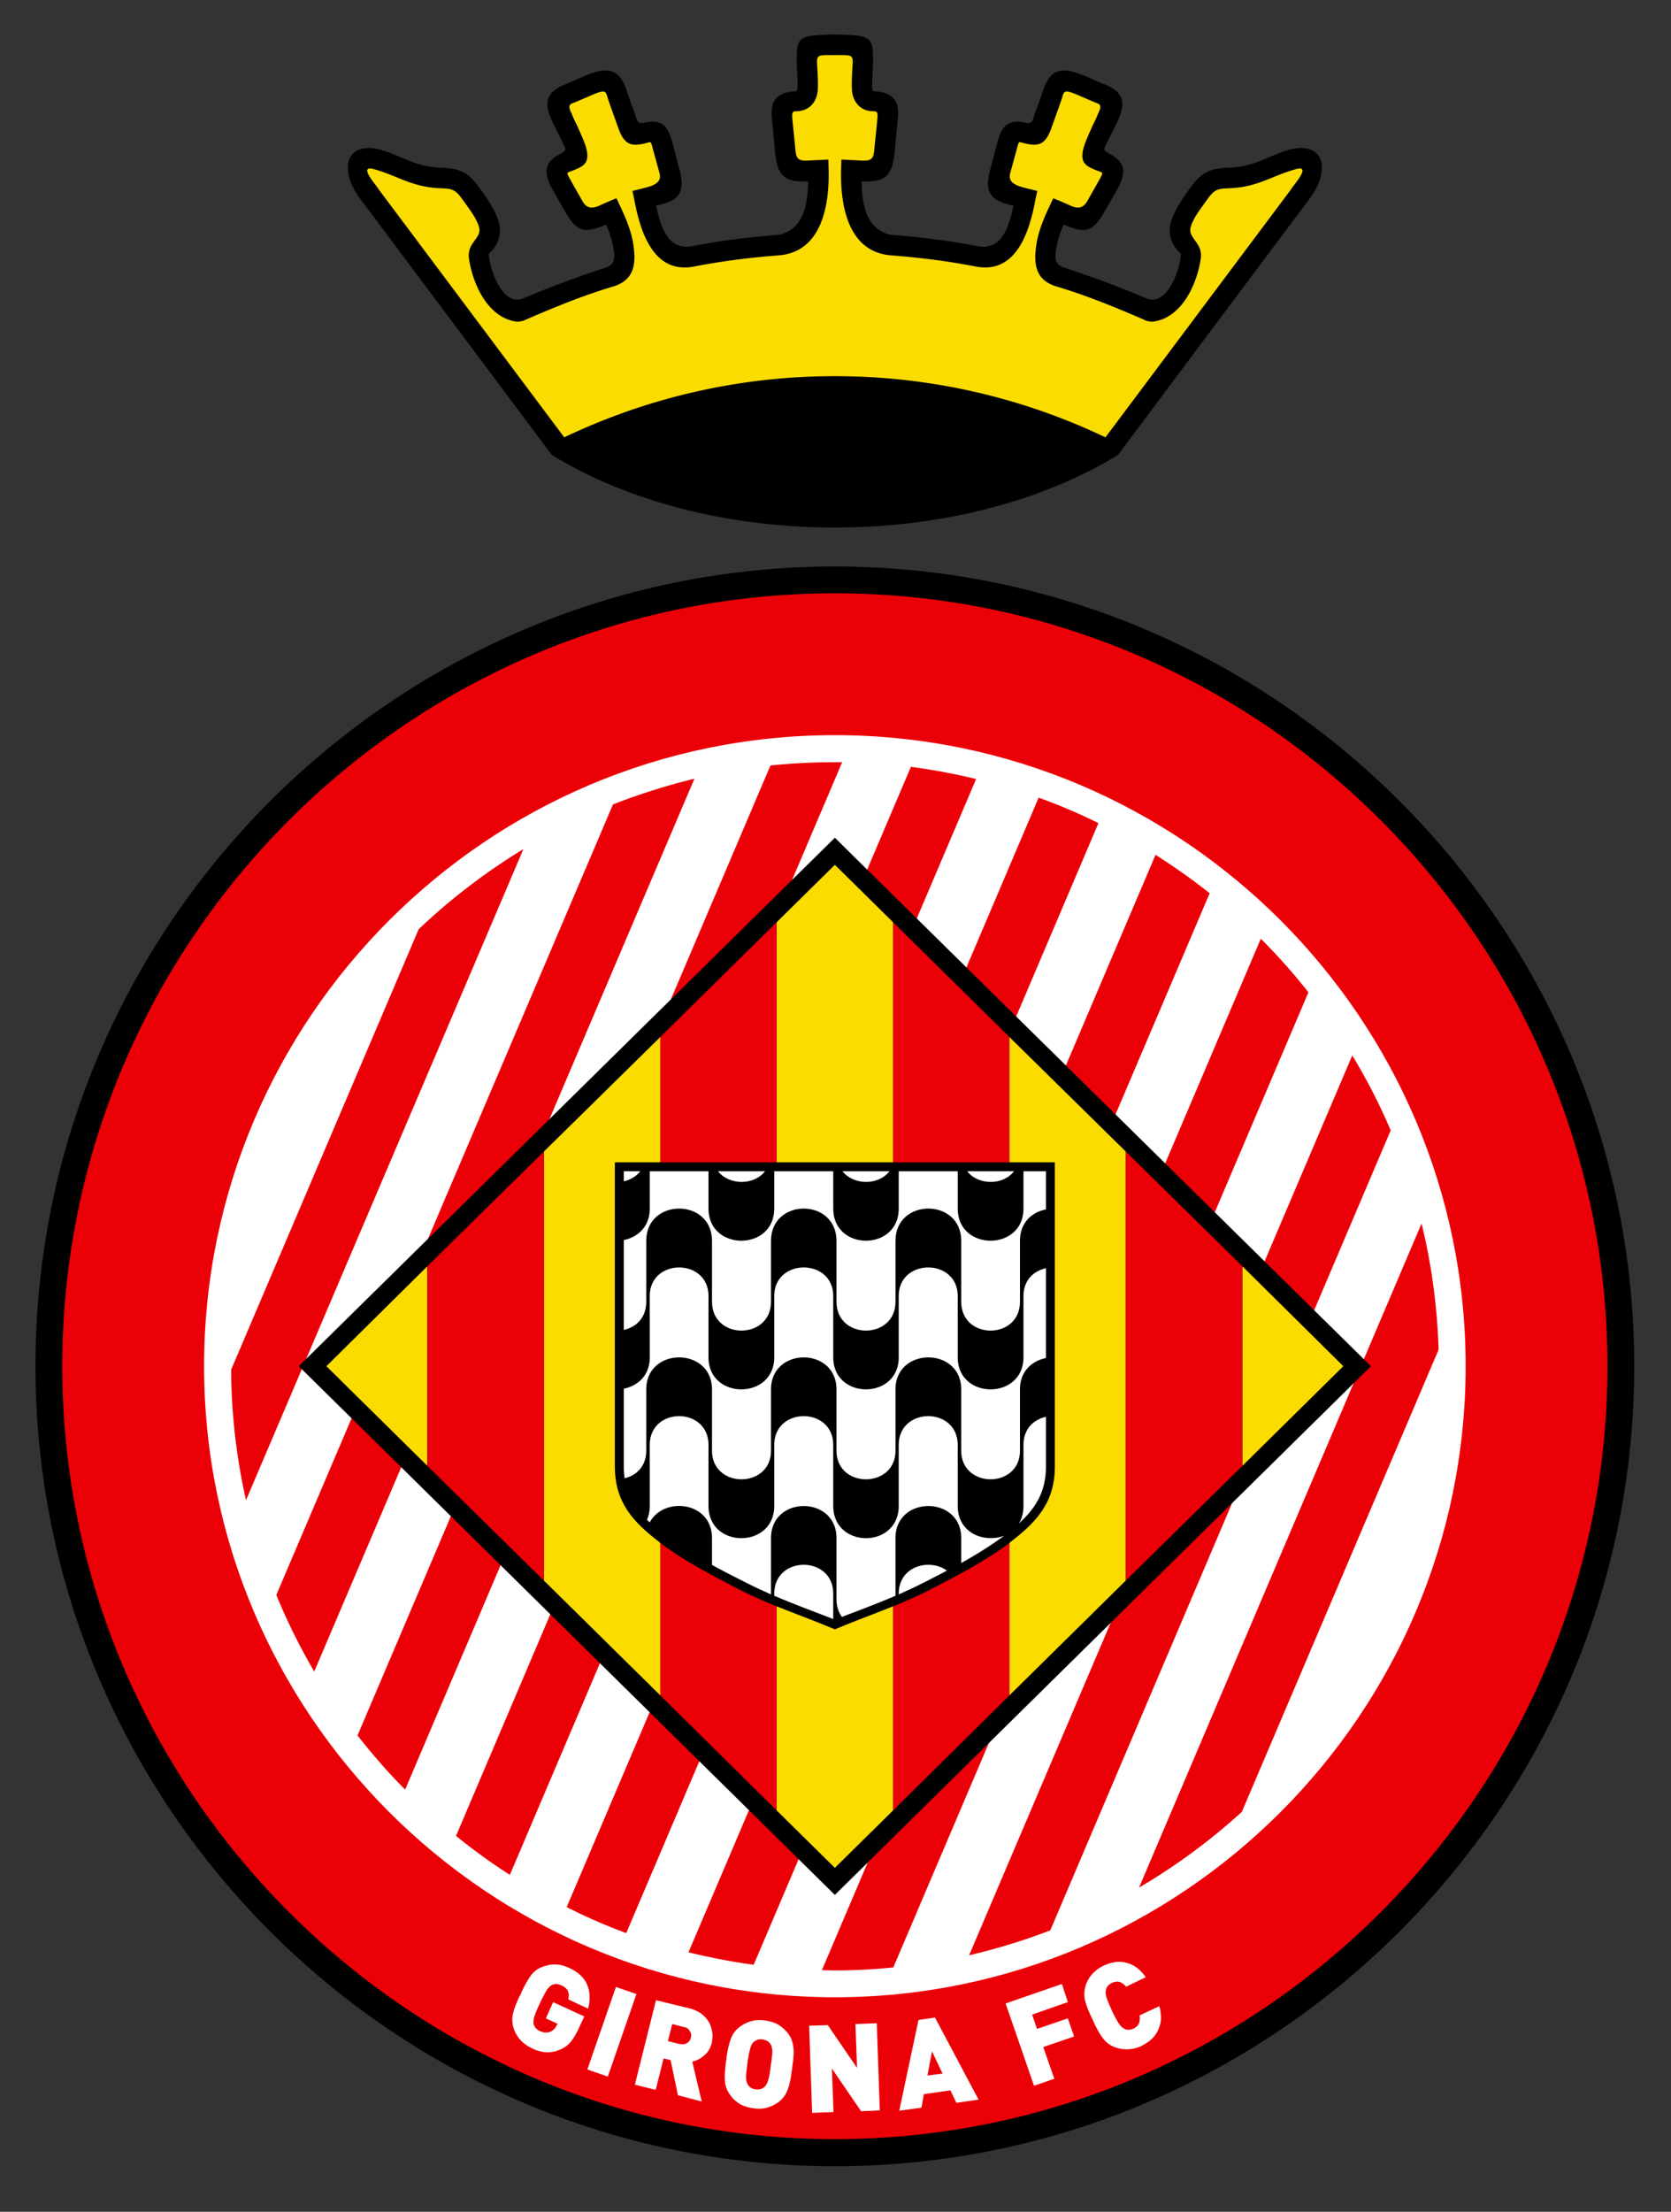
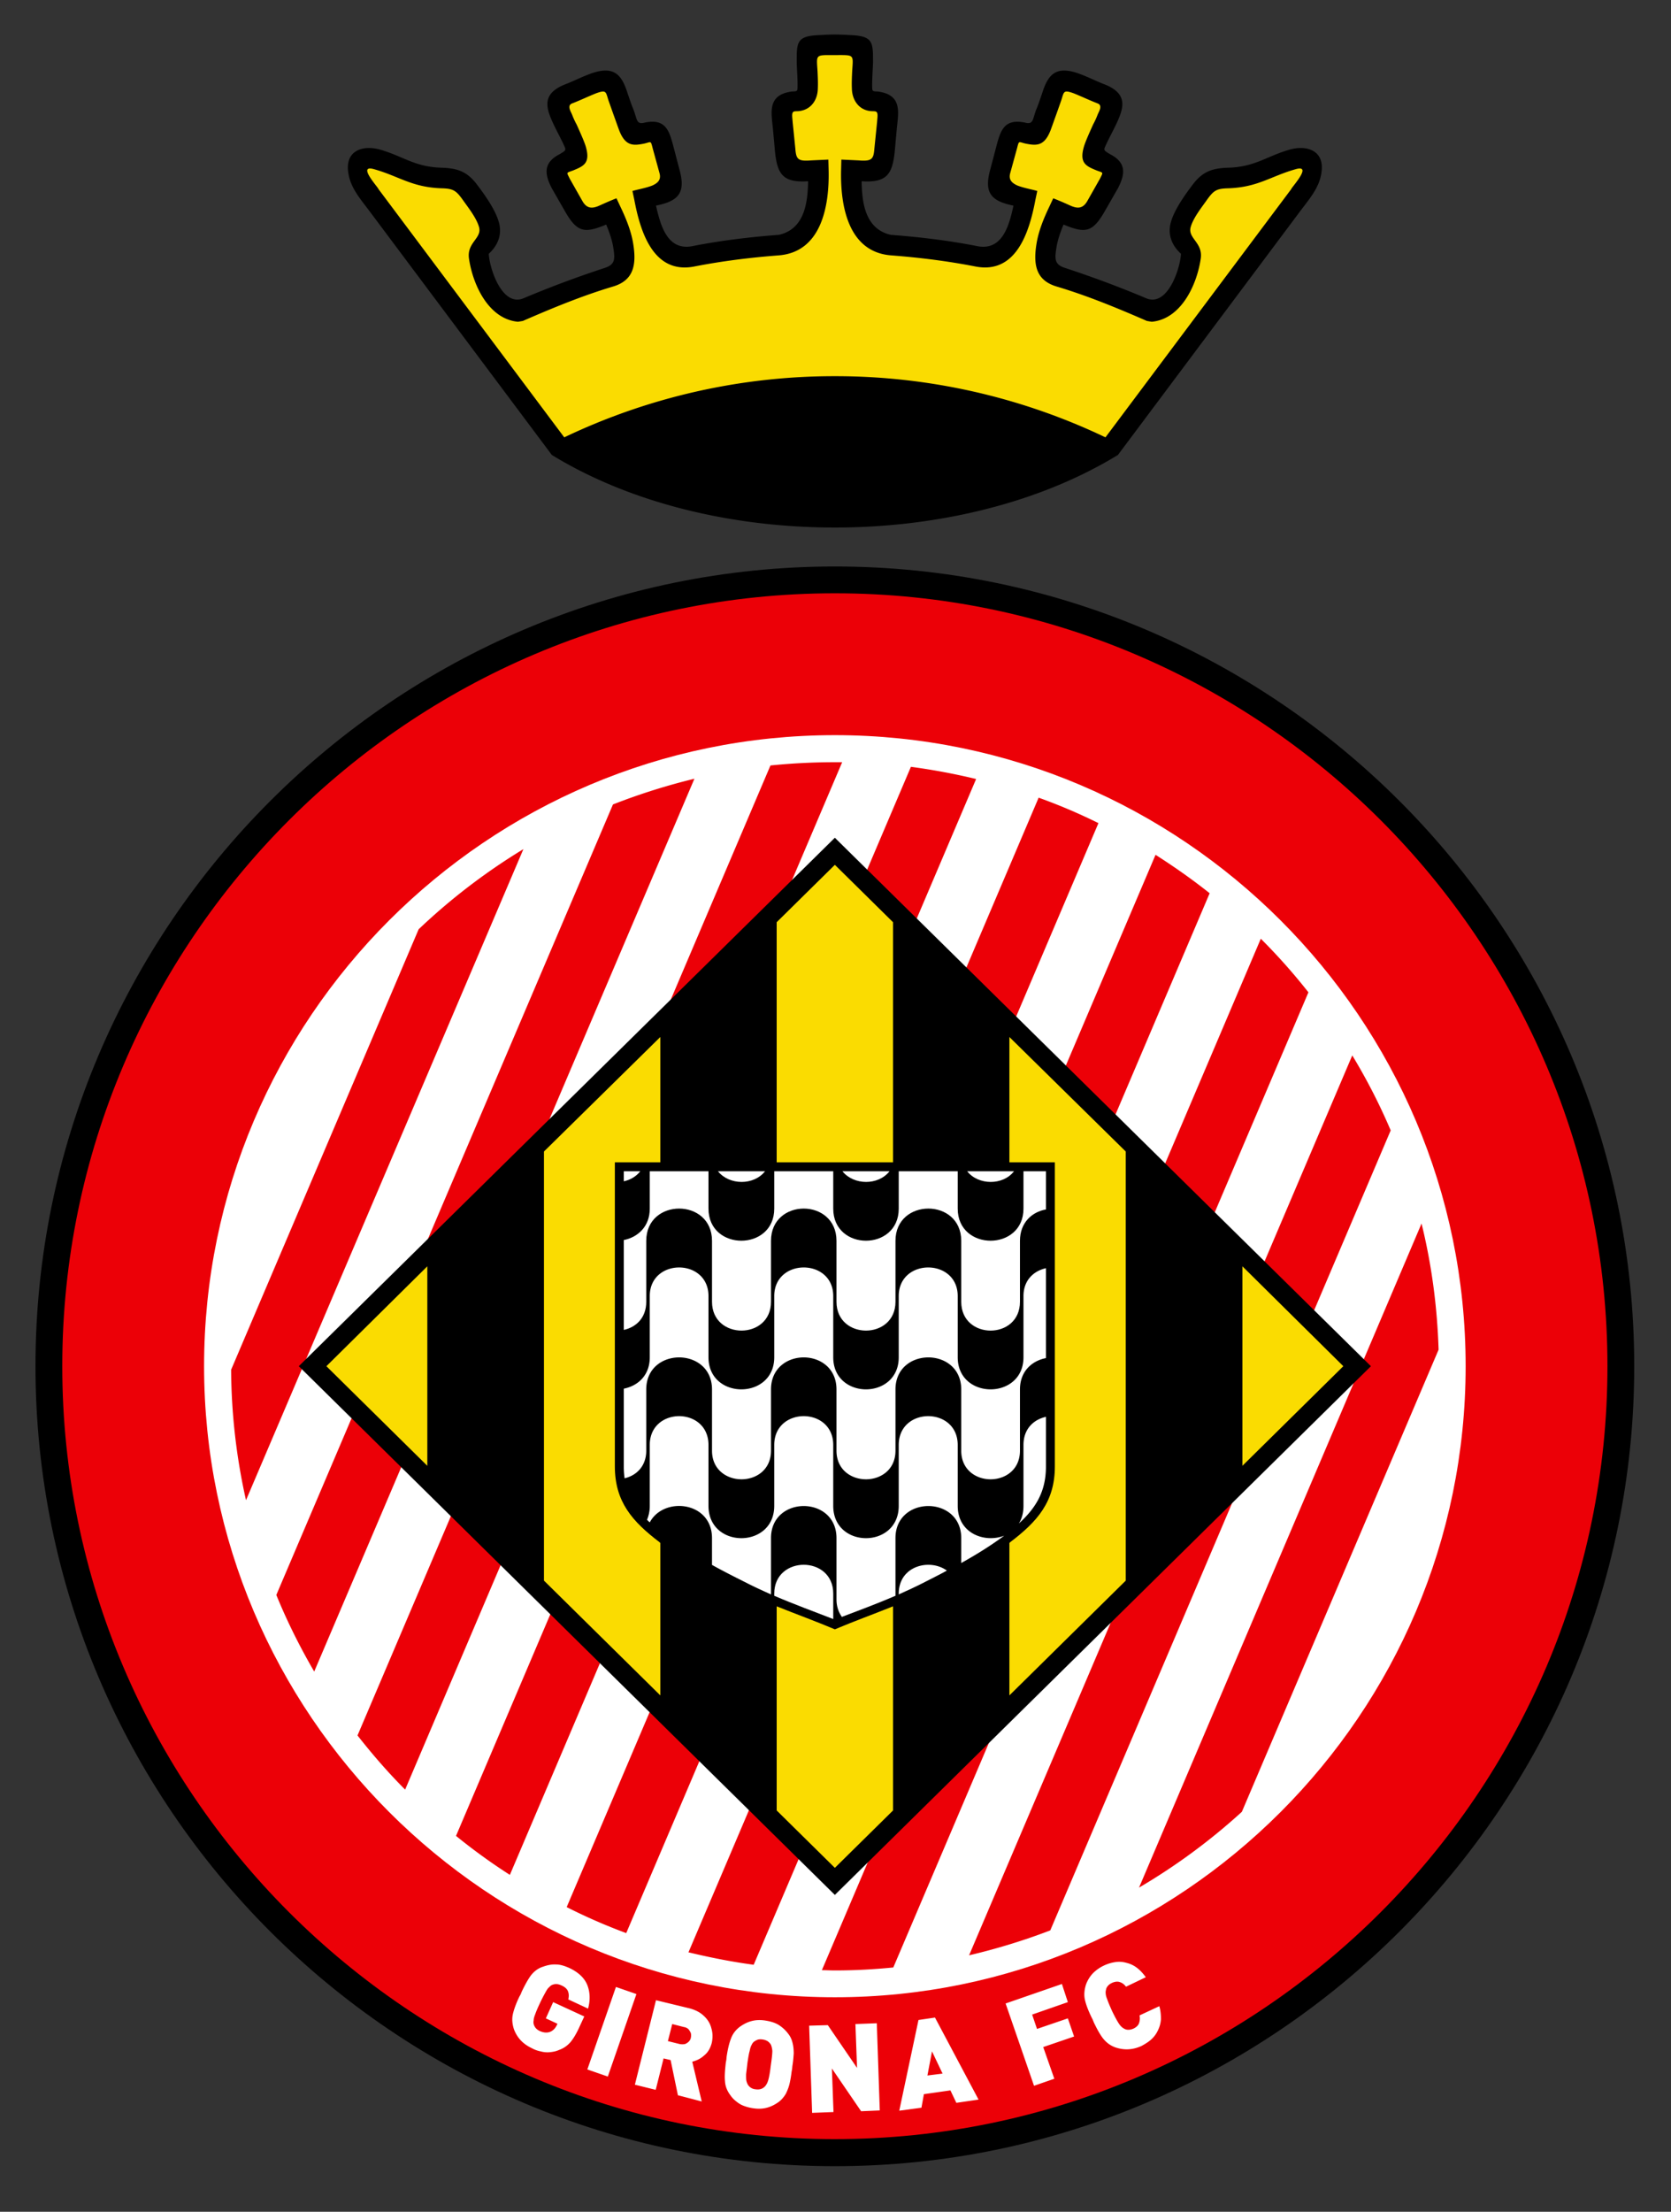
<svg xmlns="http://www.w3.org/2000/svg" fill-rule="evenodd" stroke-linejoin="round" stroke-miterlimit="2" clip-rule="evenodd" viewBox="0 0 260 344">
  <rect x="0" y="0" width="260" height="344" fill="#333333" stroke="none" />
-   <path fill="none" d="M0 0h259.975v343.076H0z" />
+   <path fill="none" d="M0 0h259.975v343.076H0" />
  <path fill-rule="nonzero" d="M129.9 336.906c68.507 0 124.38-55.916 124.38-124.421 0-68.506-55.873-124.38-124.38-124.38-68.505 0-124.38 55.874-124.38 124.38 0 68.505 55.875 124.421 124.38 124.421" />
  <path fill="#ec0007" fill-rule="nonzero" d="M129.9 332.696c66.19 0 120.212-54.02 120.212-120.21S196.09 92.275 129.9 92.275c-66.188 0-120.21 54.02-120.21 120.21S63.712 332.697 129.9 332.697" />
  <path fill="#fff" fill-rule="nonzero" d="M90.111 315.35c-.464 1.01-.927 1.768-1.39 2.315-.506.547-1.052.926-1.768 1.178-.464.211-.969.295-1.432.338-.463.042-.927 0-1.389-.127a4.643 4.643 0 0 1-1.39-.505c-1.348-.632-2.274-1.6-2.778-2.947-.253-.8-.338-1.559-.169-2.316.17-.758.504-1.685 1.01-2.737l.21-.379.17-.422c.504-1.05.968-1.894 1.431-2.526.505-.63 1.095-1.095 1.894-1.347.716-.253 1.348-.379 2.022-.337.631 0 1.305.21 2.062.547 1.432.674 2.401 1.601 2.822 2.737.421 1.137.421 2.36.084 3.58l-3.074-1.432c.126-.548.084-.969-.084-1.348-.168-.336-.505-.63-1.01-.84-.548-.254-1.01-.254-1.474-.044-.169.084-.295.211-.463.38-.169.126-.337.42-.548.8-.21.378-.506.926-.84 1.641-.338.716-.59 1.306-.717 1.685-.169.421-.253.715-.253.968-.042.21-.042.421 0 .59.126.463.421.841.97 1.094.587.253 1.092.295 1.556.127.463-.169.842-.548 1.095-1.095l.084-.169-1.81-.842 1.136-2.526 4.843 2.231-.8 1.727z" />
  <path fill="#fff" d="M99.024 310.138l-3.187-1.105-4.45 12.832 3.187 1.105z" />
  <path fill="#fff" fill-rule="nonzero" d="M107.5 316.906c.042-.21.042-.463 0-.674a2.487 2.487 0 0 0-.379-.63 1.263 1.263 0 0 0-.716-.338l-1.809-.463-.675 2.653 1.853.463c.252.042.547.042.8 0 .21-.085.421-.21.59-.379.168-.168.294-.379.336-.632m1.685 9.937l-3.706-.968-1.136-5.474-1.095-.253-1.222 4.885-3.242-.8 3.284-13.138 5.222 1.264c.926.252 1.684.632 2.273 1.221.59.547.97 1.221 1.137 1.937.211.715.211 1.473.042 2.231-.21.801-.589 1.474-1.179 1.936-.547.506-1.178.801-1.852.97l1.474 6.19zM119.921 321.327c.168-1.137.252-1.937.252-2.357-.042-.42-.126-.758-.252-1.01-.127-.17-.253-.338-.506-.506a1.995 1.995 0 0 0-.758-.253c-.295-.042-.547-.042-.799.042a2.696 2.696 0 0 0-.59.337 1.543 1.543 0 0 0-.337.505c-.126.211-.21.506-.294.927-.127.42-.21 1.01-.337 1.81-.085.8-.169 1.39-.21 1.811 0 .463 0 .757.041.967.042.211.127.422.211.591.253.42.674.715 1.221.757.59.085 1.052-.042 1.431-.42.211-.212.38-.506.505-.885.127-.379.295-1.179.422-2.316m3.326.464l-.084.463a16.784 16.784 0 0 1-.337 1.937 7.554 7.554 0 0 1-.59 1.516c-.294.462-.63.884-1.094 1.221-.59.42-1.179.715-1.81.883-.633.17-1.348.21-2.148.085a6.852 6.852 0 0 1-1.474-.38 3.855 3.855 0 0 1-1.137-.673 4.055 4.055 0 0 1-.926-.968c-.505-.674-.8-1.39-.842-2.19-.084-.757 0-1.726.126-2.863l.085-.463.042-.464c.168-1.136.38-2.063.673-2.82.253-.716.715-1.348 1.39-1.852.59-.422 1.18-.716 1.81-.885.632-.169 1.347-.21 2.147-.084.801.126 1.517.337 2.064.674a5.557 5.557 0 0 1 1.473 1.346c.38.464.59.97.716 1.516.126.506.168 1.053.168 1.6-.042.548-.084 1.221-.21 1.937l-.042.464zM136.89 328.234l-2.905.125-4.548-6.65.252 6.777-3.326.127-.463-13.559 2.905-.084 4.548 6.653-.253-6.822 3.326-.126.463 13.56zM146.66 322.506l-1.644-3.452-.715 3.747 2.358-.295zm5.6 4.043l-3.455.505-.925-1.937-4.127.59-.379 2.105-3.452.463 2.99-14.106 2.567-.379 6.78 12.76zM166.153 311.391l-5.558 1.937.758 2.231 4.8-1.642.97 2.822-4.802 1.641 1.727 4.927-3.158 1.095-4.422-12.8 8.76-3.032.925 2.821zM180.385 312.023c.21.716.252 1.39.252 2.021a4.543 4.543 0 0 1-.463 1.726 4.365 4.365 0 0 1-1.053 1.432c-.422.38-.968.716-1.515 1.01-1.39.631-2.737.674-4.085.21-.8-.295-1.389-.756-1.895-1.388-.463-.59-.926-1.432-1.43-2.485l-.17-.422-.21-.42c-.505-1.053-.842-1.937-1.01-2.695-.169-.758-.085-1.558.168-2.358a5.161 5.161 0 0 1 1.052-1.726 6.004 6.004 0 0 1 1.727-1.22 6.31 6.31 0 0 1 1.811-.548 3.952 3.952 0 0 1 1.725.126 4.276 4.276 0 0 1 1.601.758c.505.378.968.884 1.39 1.473l-3.075 1.475c-.295-.38-.589-.59-.967-.717-.337-.126-.759-.084-1.222.127-.253.126-.463.252-.63.463a1.12 1.12 0 0 0-.296.59c-.042.21-.085.38-.042.631 0 .21.084.505.252.926.126.38.38.968.716 1.727.463.968.842 1.641 1.095 2.02.252.38.546.632.8.76.42.251.926.21 1.431 0 .464-.212.758-.508.885-.844.126-.379.168-.757.084-1.22l3.074-1.432z" />
  <path fill-rule="nonzero" d="M173.943 70.759l28.38-37.938c1.347-1.81 2.946-3.578 3.283-5.936.547-3.453-2.23-4.379-4.927-3.62-3.663 1.051-5.346 2.694-9.599 2.82-2.4.084-3.874.547-5.39 2.484-1.22 1.6-2.863 3.874-3.452 5.811-.632 1.98.042 3.747 1.516 5.094-.127 2.358-2.106 8.337-5.432 6.906a164.62 164.62 0 0 0-12.506-4.674c-1.769-.547-1.727-1.39-1.432-3.242.17-1.095.59-2.316 1.095-3.537 3.453 1.432 4.547 1.221 6.485-2.189l1.98-3.453c1.178-2.274 1.304-4-1.223-5.305-.84-.506-1.009-.59-.799-1.095.715-1.642 1.684-3.2 2.316-4.884.716-1.895.716-3.62-2.274-4.843-1.558-.589-3.032-1.389-4.632-1.894-3.159-.926-4.294.421-5.179 3.242-.21.59-.463 1.39-.758 2.147-.8 1.811-.463 2.821-1.979 2.4-3.2-.63-3.746 1.305-4.378 3.664l-.927 3.536c-1.053 3.705.042 5.011 3.58 5.727-.633 2.904-1.644 7.031-5.56 6.315-4.462-.884-9.01-1.43-13.515-1.768-3.958-.884-4.506-4.926-4.547-8.337 3.873.253 4.758-1.053 5.137-4.505l.337-3.706c.253-2.526.841-5.178-2.822-5.726-.632-.084-1.01.084-1.01-.547-.042-1.305.085-2.653.127-3.958v-.042c0-3.158.042-4.127-3.622-4.253a42.625 42.625 0 0 0-2.316-.084c-.758 0-1.558.042-2.315.084-3.663.126-3.62 1.095-3.62 4.253v.042c.04 1.305.166 2.653.124 3.958 0 .631-.378.463-1.01.547-3.663.548-3.074 3.2-2.82 5.726l.336 3.706c.38 3.452 1.263 4.758 5.137 4.505-.042 3.411-.59 7.453-4.548 8.337-4.505.337-9.053.884-13.515 1.768-3.916.716-4.927-3.41-5.6-6.315 3.578-.716 4.673-2.022 3.62-5.727l-.926-3.536c-.632-2.359-1.178-4.295-4.379-3.664-1.515.421-1.179-.589-1.979-2.4-.295-.758-.547-1.558-.758-2.147-.884-2.82-2.02-4.168-5.179-3.242-1.599.505-3.074 1.305-4.63 1.894-2.99 1.222-2.99 2.948-2.275 4.843.632 1.684 1.6 3.242 2.316 4.884.21.505.042.59-.8 1.095-2.527 1.304-2.4 3.031-1.22 5.305l1.978 3.453c1.936 3.41 3.032 3.621 6.484 2.19.506 1.22.927 2.441 1.095 3.536.295 1.852.337 2.695-1.432 3.242A164.757 164.757 0 0 0 81.48 46.38c-3.326 1.431-5.305-4.548-5.431-6.906 1.474-1.347 2.148-3.115 1.516-5.094-.59-1.937-2.231-4.21-3.453-5.81-1.516-1.938-2.99-2.4-5.39-2.485-4.252-.126-5.936-1.769-9.6-2.82-2.694-.759-5.473.167-4.926 3.62.337 2.358 1.937 4.126 3.284 5.936l28.38 37.938c24.631 15.074 63.494 15.032 88.084 0" />
  <path fill="#fadc01" fill-rule="nonzero" d="M200.848 29.495c.168-.252.505-.674 0 0M200.848 29.495c-.21.252-.127.168 0 0M58.953 29.495c-.168-.252-.505-.674 0 0M58.953 29.495c.21.252.127.168 0 0" />
  <path fill="#fadc01" fill-rule="nonzero" d="M129.9 8.568c3.074 0 2.863-.168 2.694 2.527-.042.884-.084 1.81-.042 2.736.042 1.558.885 2.99 2.443 3.37 1.137.294 1.684-.338 1.515 1.262l-.04.505-.423 4.17c-.126 1.6-.378 1.978-2.442 1.81-.884-.043-1.809-.085-2.694-.127l-.042 1.643c-.127 5.347 1.01 12.799 7.873 13.262 4.38.338 8.76.885 13.053 1.727 6.358 1.221 8.38-5.432 9.305-10.358l.295-1.39c-.842-.252-2.105-.463-3.074-.842-.842-.378-1.43-.884-1.136-1.937l1.052-3.83c.337-1.306.211-1.012 1.348-.759 1.684.336 2.905.421 3.874-2.063.253-.674.588-1.643.925-2.569l.716-2.02c.464-1.39.295-1.769 1.938-1.18 1.262.506 2.484 1.095 3.79 1.6.757.337.167 1.221-.043 1.727-.168.463-.42 1.01-.716 1.557-.547 1.221-1.137 2.527-1.389 3.327-.8 2.653.294 3.116 1.937 3.79 1.095.42 1.052.21.547 1.262l-1.98 3.495c-.758 1.347-1.725 1.137-2.736.674a47.184 47.184 0 0 0-2.569-1.095l-.63 1.348c-.928 1.936-1.685 3.874-1.98 5.768-.548 3.411.042 5.684 3.158 6.61 4.8 1.432 9.474 3.369 14.021 5.348l.76.127c4.588-.422 7.03-5.769 7.62-9.811.378-2.527-2.064-3.158-1.559-4.927.421-1.473 1.727-3.073 2.61-4.337 1.011-1.389 1.474-1.642 3.285-1.684 4.547-.168 6.526-1.852 10.358-2.947 2.526-.758.168 1.98-.548 2.947-.042.084-.084.17-.126.211l-28.843 38.526a97.535 97.535 0 0 0-42.105-9.515 97.535 97.535 0 0 0-42.105 9.515L58.953 29.495c-.042-.042-.084-.127-.126-.21-.716-.969-3.073-3.706-.547-2.948 3.83 1.095 5.81 2.78 10.357 2.947 1.81.042 2.275.295 3.285 1.684.884 1.264 2.189 2.864 2.61 4.337.506 1.77-1.937 2.4-1.558 4.927.59 4.042 3.032 9.389 7.62 9.811l.758-.127C85.9 47.937 90.574 46 95.374 44.568c3.115-.926 3.705-3.199 3.158-6.61-.295-1.894-1.053-3.832-1.98-5.768l-.63-1.348c-.885.337-1.727.716-2.57 1.095-1.01.463-1.978.673-2.736-.674l-1.98-3.495c-.505-1.052-.547-.842.548-1.263 1.642-.673 2.737-1.136 1.937-3.789-.252-.8-.842-2.106-1.389-3.327a12.185 12.185 0 0 1-.717-1.557c-.21-.506-.8-1.39-.042-1.727 1.306-.505 2.527-1.094 3.79-1.6 1.642-.589 1.474-.21 1.937 1.18.211.59.463 1.304.716 2.02.337.926.673 1.895.926 2.57.968 2.483 2.19 2.398 3.873 2.062 1.137-.253 1.011-.547 1.348.758l1.053 3.831c.295 1.053-.295 1.56-1.137 1.937-.969.38-2.23.59-3.074.842l.295 1.39c.927 4.926 2.947 11.579 9.305 10.358 4.295-.842 8.674-1.389 13.053-1.727 6.863-.463 8-7.915 7.873-13.262l-.042-1.643-2.694.126c-2.064.17-2.316-.21-2.442-1.81l-.42-4.169-.043-.505c-.169-1.6.38-.968 1.473-1.263 1.6-.379 2.443-1.81 2.485-3.369.042-.926 0-1.852-.042-2.736-.169-2.695-.379-2.527 2.694-2.527" />
  <path fill="#fff" fill-rule="nonzero" d="M129.9 310.633c54.063 0 98.148-44.084 98.148-98.147 0-54.064-44.085-98.148-98.148-98.148-54.062 0-98.146 44.084-98.146 98.148 0 54.063 44.084 98.147 98.146 98.147" />
  <path fill="#ec0007" fill-rule="nonzero" d="M38.278 233.326a94.534 94.534 0 0 1-2.315-20.293l29.178-68.506a95.984 95.984 0 0 1 16.297-12.463l-43.16 101.262zM48.89 259.98c-2.23-3.831-4.211-7.79-5.896-11.916l52.38-122.948a98.5 98.5 0 0 1 12.674-4L48.89 259.98zM221.186 190.296c1.557 6.316 2.441 12.885 2.652 19.62l-30.61 71.875a95.57 95.57 0 0 1-16 11.789l43.958-103.284zM210.407 164.148a92.181 92.181 0 0 1 5.979 11.663l-52.968 124.422a97.464 97.464 0 0 1-12.632 3.874l59.62-139.959zM196.174 146a92.088 92.088 0 0 1 7.41 8.337L138.994 306c-2.989.295-6.02.463-9.094.463-.674 0-1.348-.042-2.02-.042l68.294-160.421zM179.796 132.948c2.904 1.853 5.726 3.832 8.421 5.978L117.27 305.58c-3.452-.463-6.821-1.137-10.148-1.937l72.675-170.695zM161.607 124.063a87.061 87.061 0 0 1 9.305 3.958L97.438 300.655a87.296 87.296 0 0 1-9.264-4.043l73.433-172.549zM141.733 119.263c3.451.464 6.82 1.095 10.147 1.896L79.333 291.6a91.543 91.543 0 0 1-8.379-6.063l70.78-166.274zM129.9 118.548h1.137l-68 159.79c-2.652-2.652-5.094-5.475-7.41-8.422l64.252-150.863a99.162 99.162 0 0 1 10.021-.505" />
  <path fill-rule="nonzero" d="M46.489 212.485l83.411-82.19 83.41 82.19-83.41 82.232-83.411-82.232z" />
  <path fill="#fff" fill-rule="nonzero" d="M150.49 182.169h7.284c-1.726 2.232-5.557 2.189-7.284 0M131.08 182.169h7.326c-1.768 2.232-5.558 2.189-7.327 0M111.71 182.169h7.326c-1.768 2.232-5.557 2.189-7.326 0M97.058 183.728v-1.56h2.568c-.63.802-1.558 1.349-2.568 1.56M129.649 251.811c-3.032-1.18-6.147-2.314-9.18-3.621v-.335c0-5.98 9.18-5.981 9.18 0v3.956zM147.333 244.275c-1.305.717-2.526 1.307-3.663 1.896-1.222.63-2.526 1.22-3.831 1.81v-.127c0-4.337 4.841-5.516 7.494-3.579" />
  <path fill="#fff" fill-rule="nonzero" d="M156.258 238.843c-2.105 1.558-4.42 2.99-6.694 4.253v-3.875c0-6.65-10.233-6.65-10.233 0v8.97c-2.737 1.178-5.557 2.231-8.337 3.284-.505-.716-.84-1.6-.84-2.737v-9.517c0-6.65-10.19-6.65-10.19 0v8.76c-1.307-.59-2.61-1.18-3.833-1.81-1.6-.802-3.452-1.728-5.347-2.78v-4.17c0-5.725-7.537-6.525-9.684-2.44-.127-.127-.295-.253-.42-.422a5.59 5.59 0 0 0 .42-2.148V224.738c0-5.98 9.137-5.98 9.137 0v9.473c0 6.695 10.231 6.695 10.231 0V224.738c0-5.98 9.18-5.98 9.18 0v9.473c0 6.695 10.19 6.695 10.19 0V224.738c0-5.98 9.178-5.98 9.178 0v9.473c0 4.295 4.21 5.811 7.242 4.632M162.743 220.36v7.746c0 3.958-1.643 6.484-4.21 8.842.462-.758.715-1.64.715-2.736v-9.474c0-2.526 1.6-3.958 3.495-4.379" />
  <path fill="#fff" fill-rule="nonzero" d="M162.743 197.244v13.979c-2.147.42-4.042 2.02-4.042 4.883v9.516c0 5.937-9.137 5.937-9.137 0v-9.516c0-6.651-10.232-6.651-10.232 0v9.516c0 5.937-9.179 5.937-9.179 0v-9.516c0-6.651-10.189-6.651-10.189 0v9.516c0 5.937-9.179 5.937-9.179 0v-9.516c0-6.651-10.232-6.651-10.232 0v9.516c0 2.442-1.558 3.874-3.369 4.295a12.25 12.25 0 0 1-.126-1.81v-12.128c2.147-.42 4.042-2.019 4.042-4.881v-9.516c0-5.938 9.137-5.938 9.137 0v9.516c0 6.651 10.232 6.651 10.232 0v-9.516c0-5.938 9.18-5.938 9.18 0v9.516c0 6.651 10.19 6.651 10.19 0v-9.516c0-5.938 9.177-5.938 9.177 0v9.516c0 6.651 10.232 6.651 10.232 0v-9.516c0-2.484 1.6-3.916 3.495-4.338" />
  <path fill="#fff" fill-rule="nonzero" d="M162.743 182.169v5.937c-2.147.379-4.042 2.022-4.042 4.885v9.473c0 5.979-9.137 5.979-9.137 0V192.99c0-6.695-10.232-6.695-10.232 0v9.473c0 5.979-9.179 5.979-9.179 0V192.99c0-6.695-10.189-6.695-10.189 0v9.473c0 5.979-9.179 5.979-9.179 0V192.99c0-6.695-10.232-6.695-10.232 0v9.473c0 2.527-1.6 3.959-3.495 4.38v-13.98c2.147-.422 4.042-2.062 4.042-4.883V182.169h9.137v5.812c0 6.65 10.232 6.65 10.232 0V182.169h9.18v5.812c0 6.65 10.19 6.65 10.19 0V182.169h9.177v5.812c0 6.65 10.232 6.65 10.232 0V182.169h3.495z" />
  <path fill="#fadc01" fill-rule="nonzero" d="M193.311 196.948l15.705 15.537-15.705 15.494v-31.031zM157.058 161.286l18.105 17.81v66.737l-18.105 17.852v-23.704l.127-.127c4.21-3.2 6.946-6.273 6.946-11.79v-47.283h-7.073v-19.495zM138.954 249.832v31.748l-9.054 8.926-9.052-8.926v-31.748c3.031 1.221 6.063 2.316 9.052 3.578 2.99-1.262 6.022-2.357 9.054-3.578M120.847 143.432l9.053-8.926 9.053 8.926v37.348h-18.106v-37.348zM84.636 179.095l18.105-17.81v19.496h-7.073v47.283c0 5.516 2.737 8.59 6.947 11.79l.126.127v23.704l-18.105-17.853v-66.737zM50.785 212.486l15.705-15.537v31.031l-15.705-15.494z" />
-   <path fill="#ec0007" fill-rule="nonzero" d="M175.164 179.095l18.147 17.854v31.032l-18.147 17.851v-66.737zM157.058 239.981v23.704l-18.104 17.896v-31.748a67.836 67.836 0 0 0 5.388-2.4c3.58-1.852 8.632-4.38 12.716-7.452M138.954 143.432l18.103 17.853v19.494h-18.103v-37.347zM120.847 249.832v31.748l-18.105-17.895V239.98c4.084 3.073 9.136 5.6 12.715 7.452a68.067 68.067 0 0 0 5.39 2.4M102.742 161.285l18.105-17.853v37.348h-18.105v-19.495zM66.49 196.948l18.146-17.854v66.739L66.49 227.98v-31.032z" />
</svg>